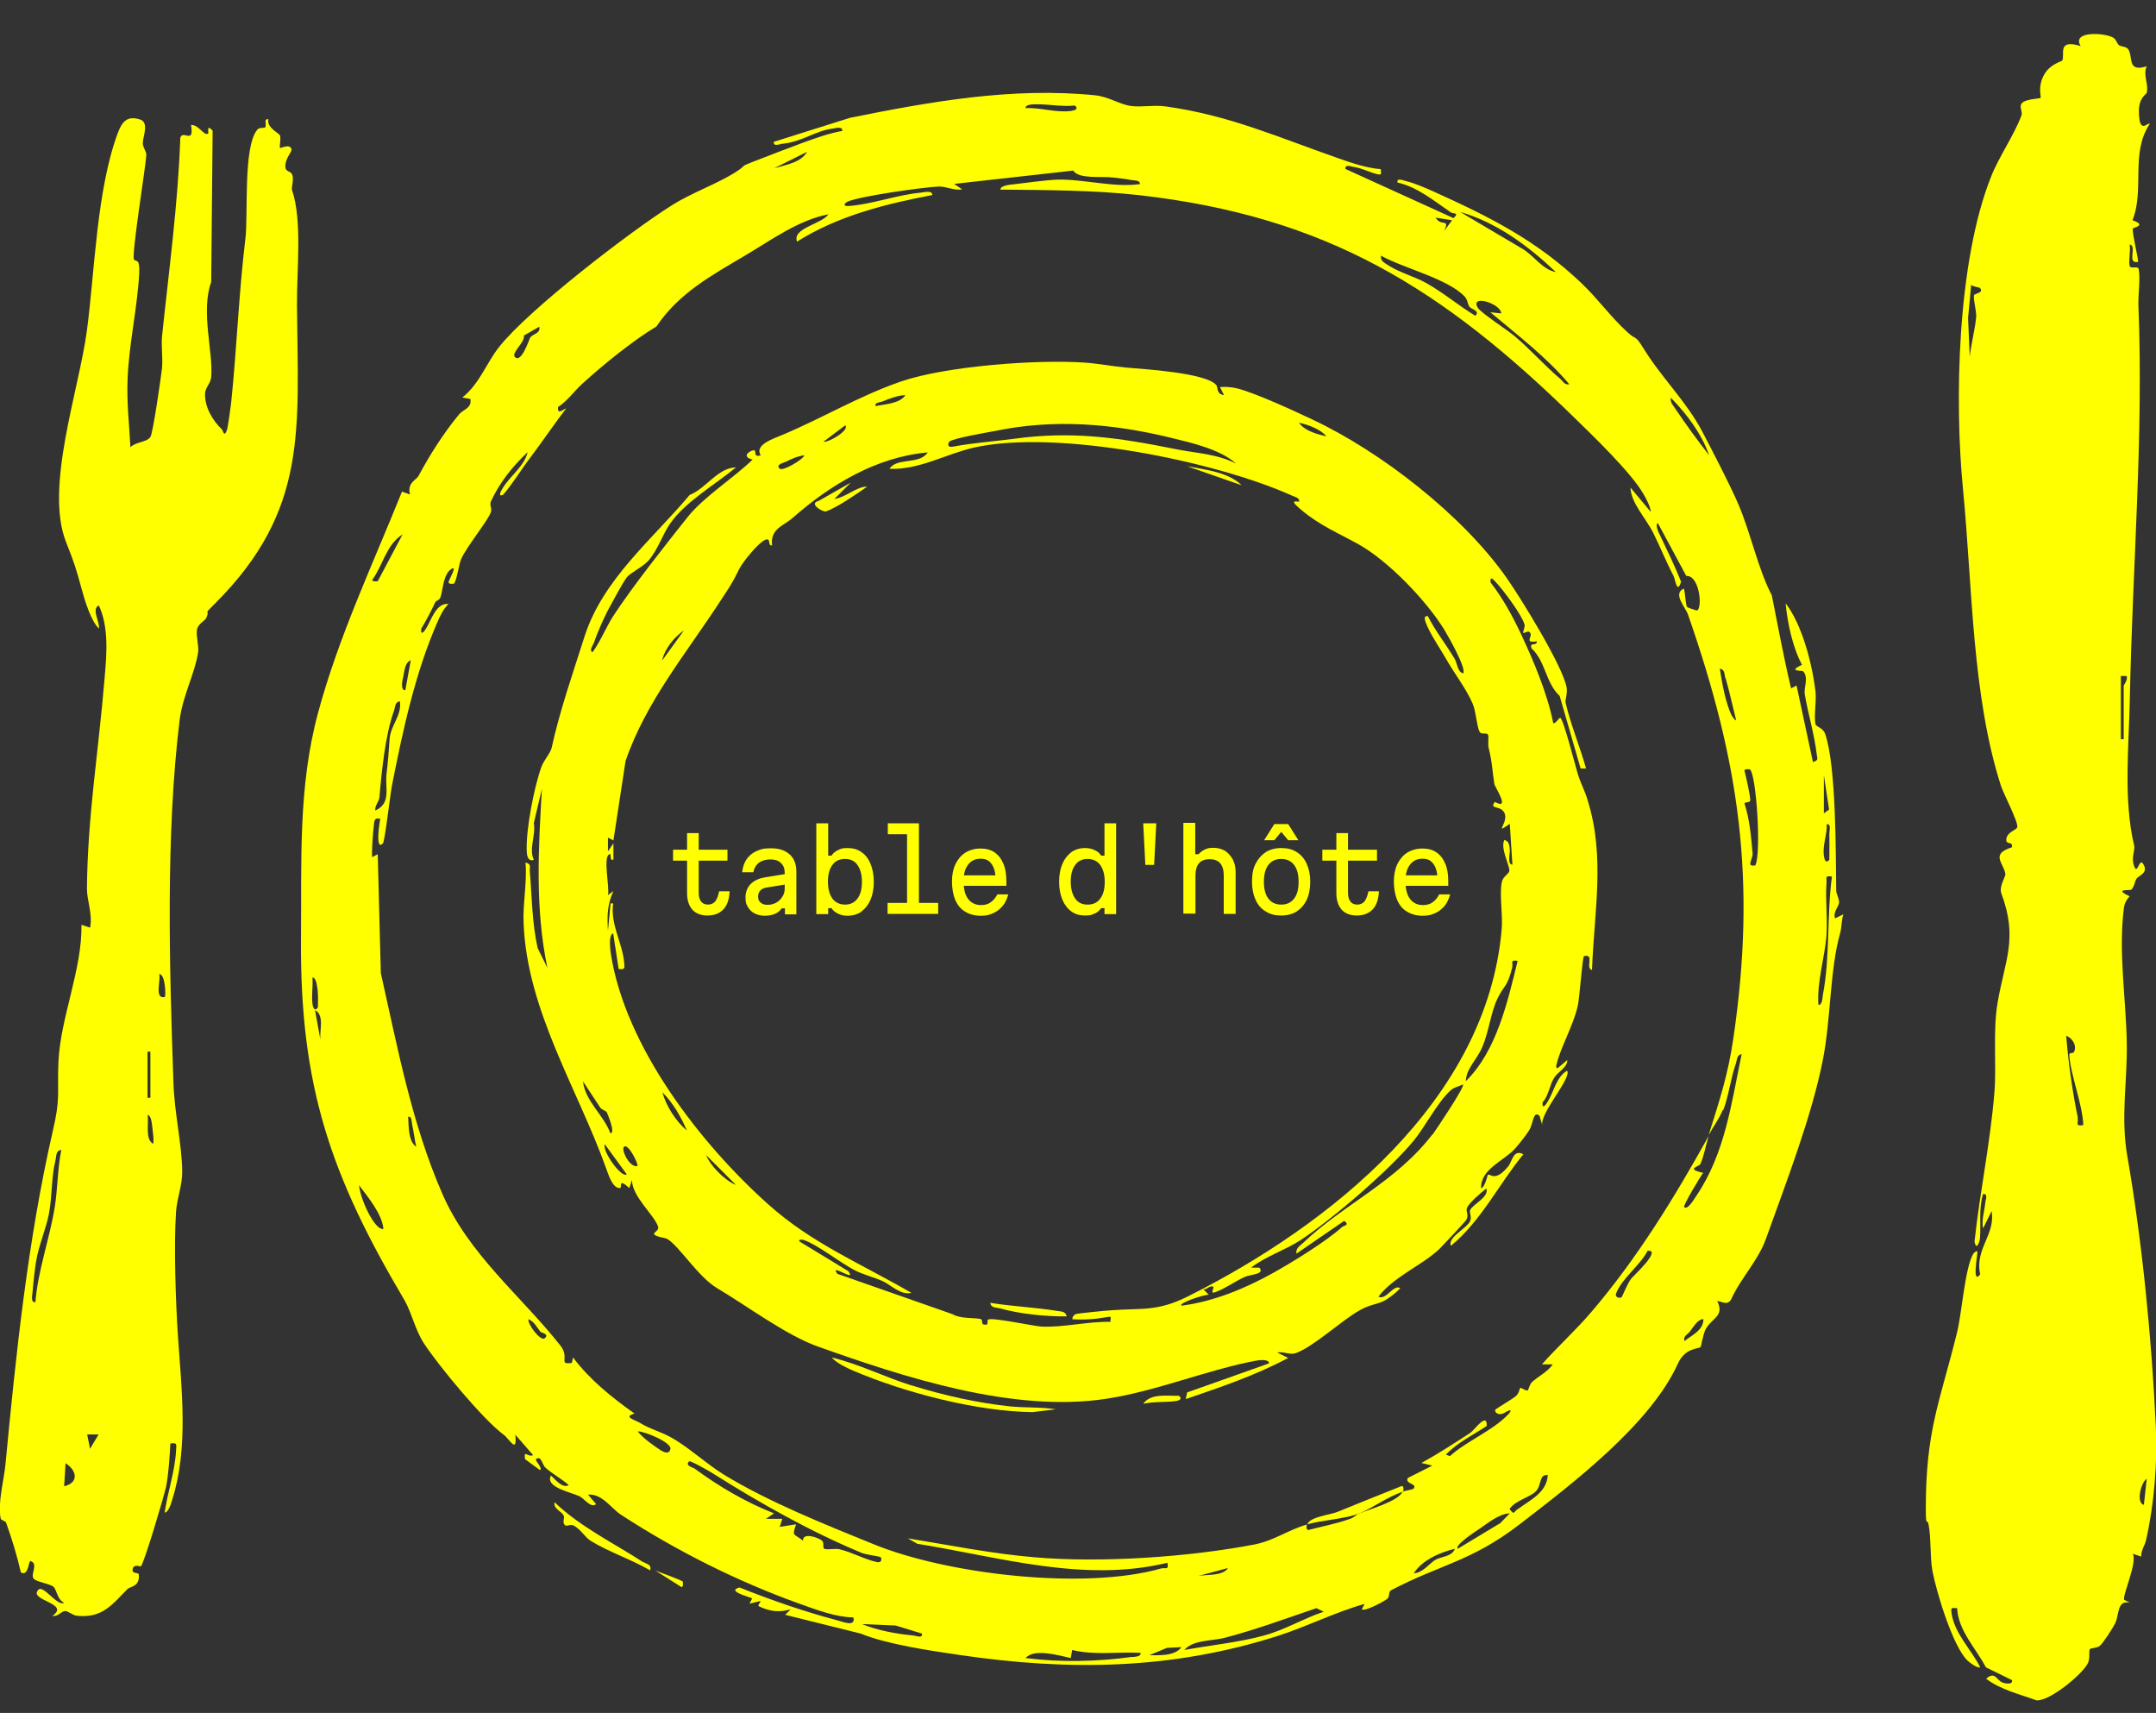
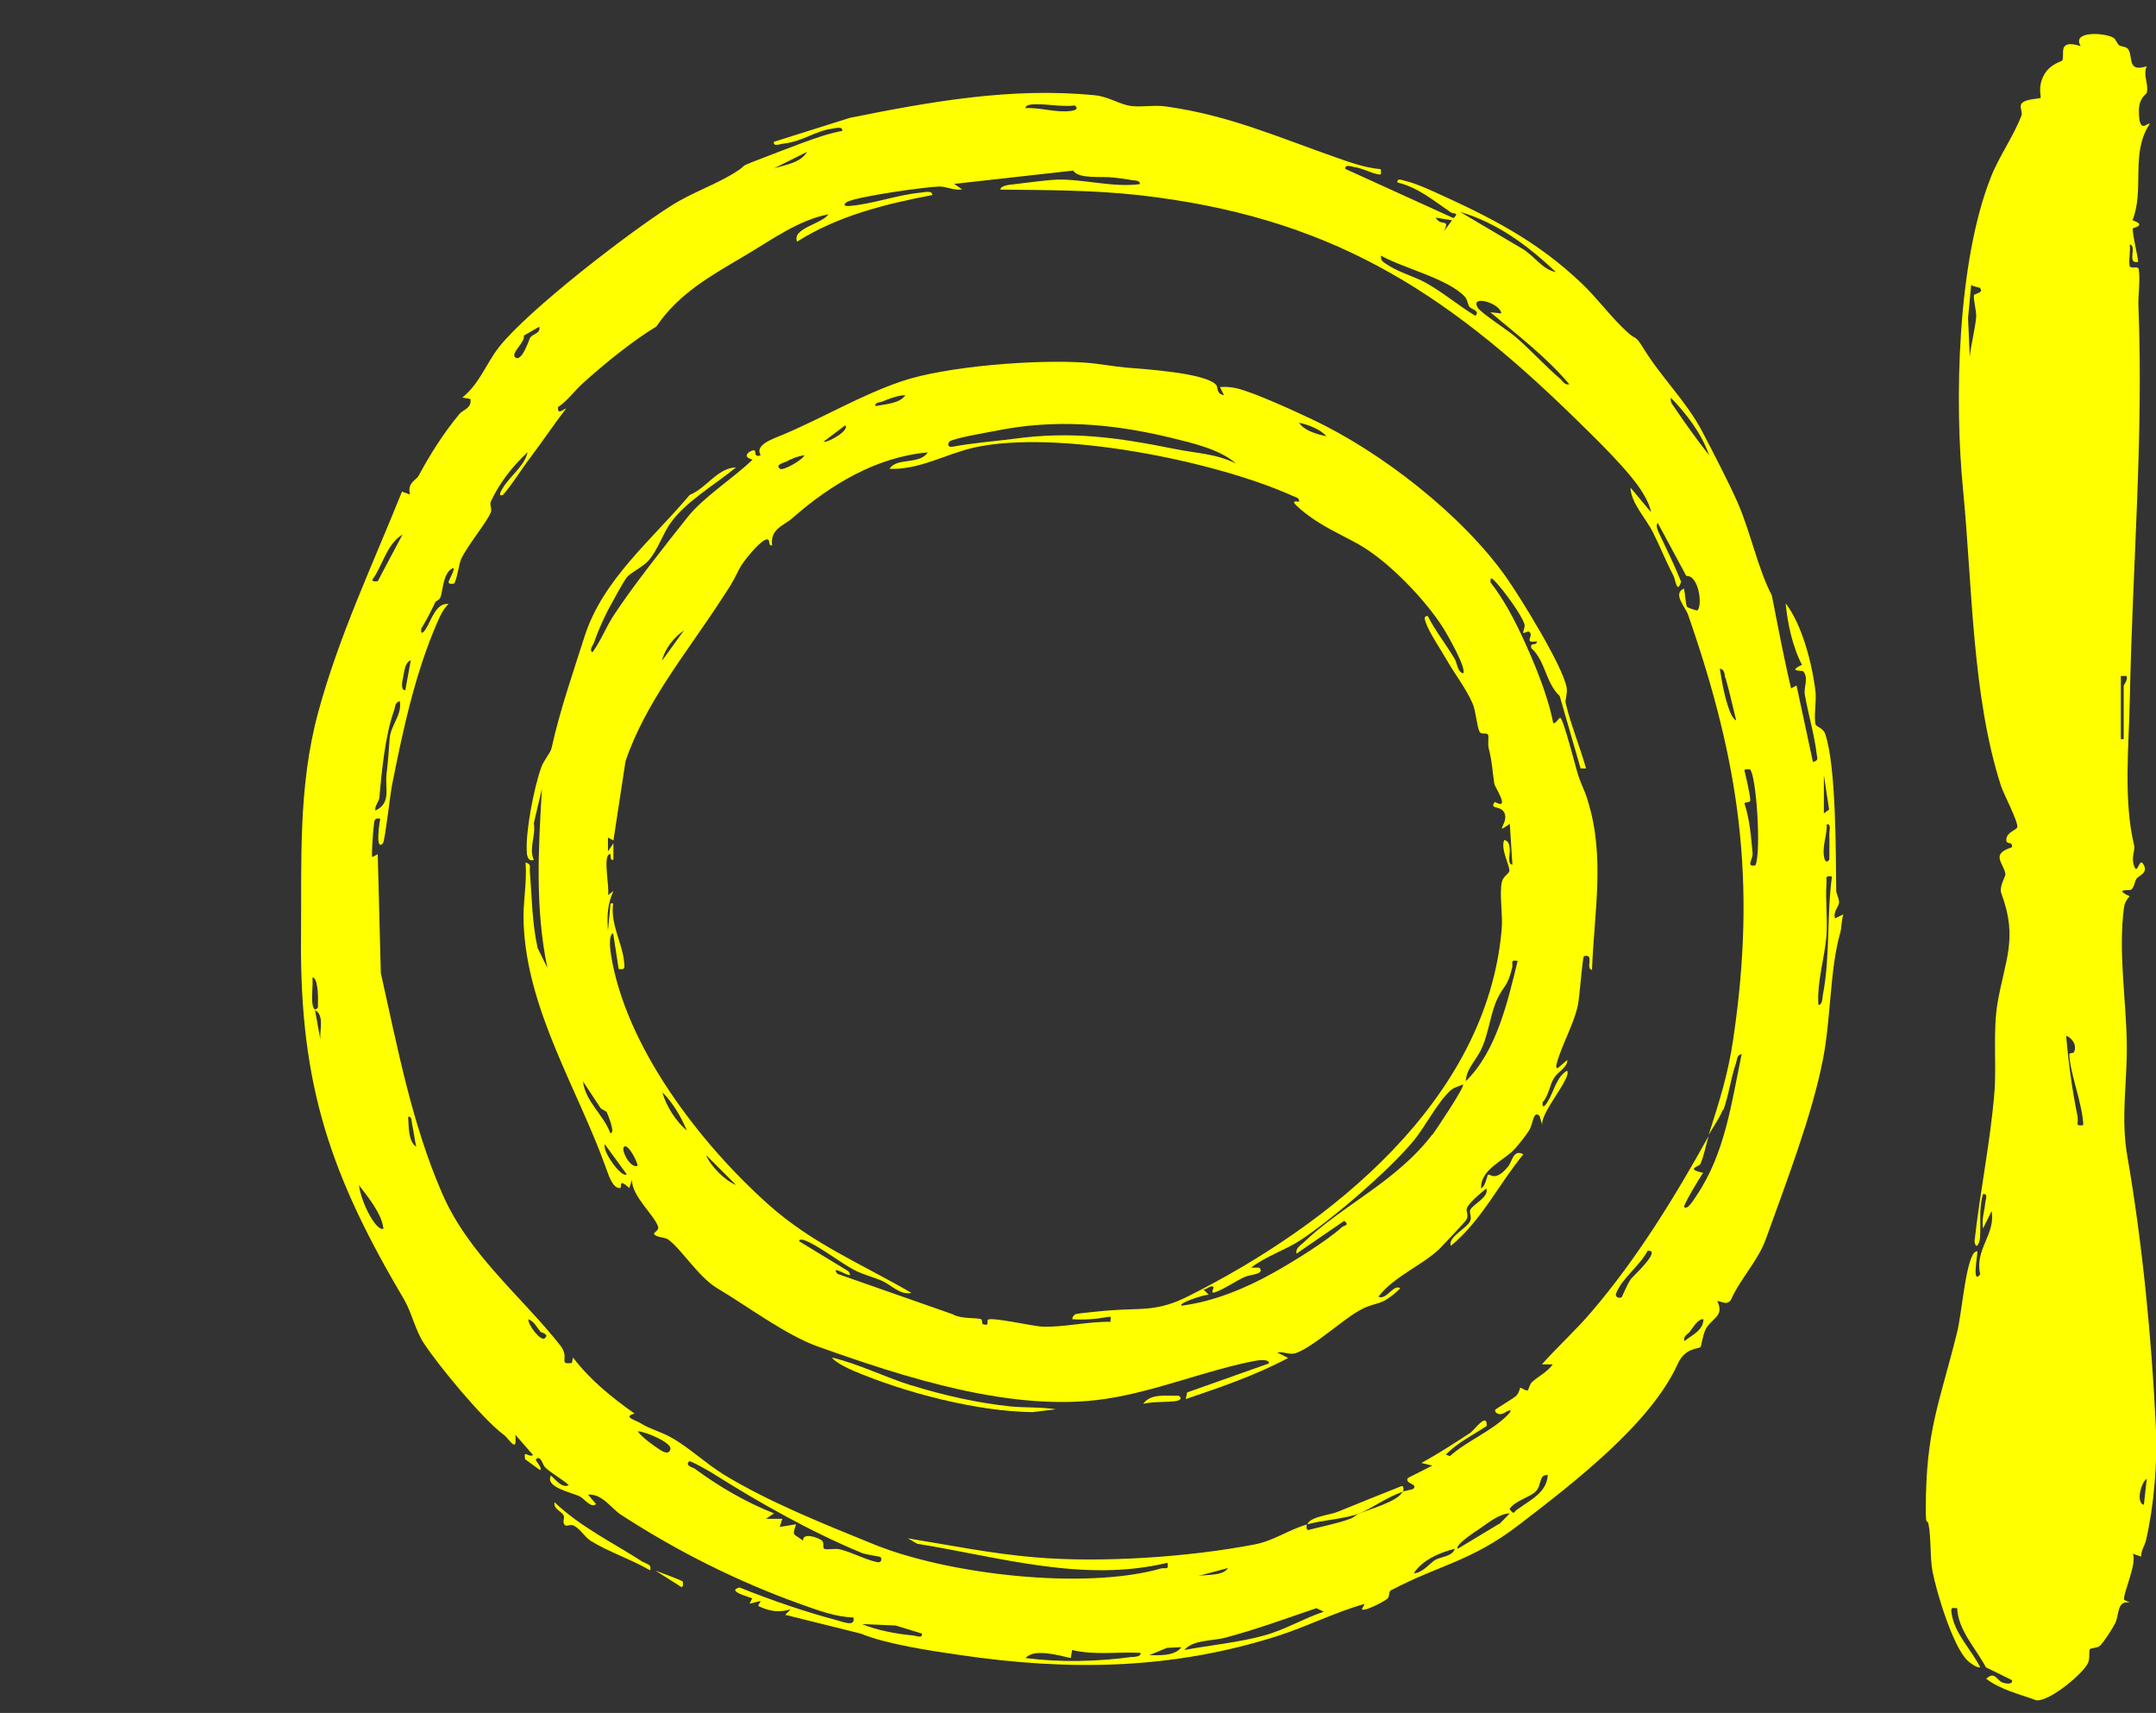
<svg xmlns="http://www.w3.org/2000/svg" id="Ebene_1" version="1.1" viewBox="0 0 907.5 720.9">
  <rect x="0" y="0" width="907.5" height="720.9" fill="#333333" stroke="none" />
  <defs>
    <style>
      .st0 {
        fill: none;
      }

      .st1 {
        fill: #ff0;
      }

      .st2 {
        clip-path: url(#clippath);
      }
    </style>
    <clipPath id="clippath">
      <rect class="st0" x="0" y="0" width="907.5" height="720.9" />
    </clipPath>
  </defs>
  <g class="st2">
-     <path class="st1" d="M590.5,372.8h19.1c0-.3,0-.7,0-1,0-.4,0-.7,0-1,0-2.9-.4-5.4-1.3-7.4-.9-2.1-2.1-3.6-3.7-4.7s-3.6-1.6-5.9-1.6-4.5.6-6.3,1.7c-1.8,1.1-3.2,2.8-4.2,4.8-1,2.1-1.5,4.6-1.5,7.4s.5,5.6,1.4,7.8c1,2.2,2.3,3.8,4.2,4.9,1.8,1.1,4,1.7,6.5,1.7s3.7-.4,5.3-1.1c1.6-.7,2.9-1.8,4-3.1,1.1-1.4,1.8-3,2.3-4.8h-4.6c-.8,1.5-1.7,2.6-2.9,3.4-1.1.8-2.5,1.1-4,1.1-2.3,0-4.1-.9-5.4-2.6-1.3-1.7-1.9-4.2-1.9-7.4s.6-5.3,1.9-7c1.3-1.7,3-2.5,5.3-2.5s3.6.8,4.7,2.4c1.1,1.6,1.6,3.9,1.6,6.9l1.7-2.3h-16.2v4.4ZM562.5,350.6v7h-5.9v4.6h5.9v13.7c0,3,.8,5.3,2.2,6.9s3.6,2.5,6.4,2.5,5.1-.9,6.7-2.6c1.6-1.7,2.5-4.3,2.6-7.6h-4.4c-.4,1.9-.9,3.2-1.6,4.2-.7.9-1.8,1.4-3.1,1.4s-2.2-.4-2.9-1.3c-.7-.9-1-2.1-1-3.7v-13.5h12.2v-4.6h-12.2v-7h-5ZM536.4,353.6l4.3-5.2h-2.8l4.3,5.2h4.3l-4.3-6.8h-5.8l-4.3,6.8h4.3ZM533.9,378.2c-1.3-1.7-1.9-4-1.9-7.1s.6-5.4,1.9-7.1c1.3-1.7,3.1-2.5,5.4-2.5s4.1.8,5.4,2.5c1.3,1.7,1.9,4,1.9,7.1s-.6,5.4-1.9,7.1c-1.3,1.7-3.1,2.5-5.4,2.5s-4.1-.8-5.4-2.5M545.8,383.6c1.8-1.2,3.2-2.8,4.2-4.9s1.5-4.6,1.5-7.6-.5-5.4-1.5-7.6-2.4-3.8-4.2-4.9c-1.8-1.2-4-1.7-6.5-1.7s-4.7.6-6.5,1.7c-1.8,1.2-3.2,2.8-4.3,4.9s-1.5,4.6-1.5,7.6.5,5.4,1.5,7.6,2.4,3.8,4.3,4.9c1.8,1.2,4,1.7,6.5,1.7s4.7-.6,6.5-1.7M503.2,384.6v-16.2c0-2.2.5-4,1.5-5.1,1-1.2,2.5-1.7,4.5-1.7s3.4.6,4.4,1.7c1,1.2,1.5,2.9,1.5,5.1v16.2h5v-17.5c0-2.1-.4-3.9-1.2-5.4-.8-1.5-1.9-2.7-3.2-3.6-1.4-.8-3-1.3-4.9-1.3s-2.5.2-3.6.7c-1.1.5-2,1.2-2.7,2h-1.4v-13.2h-5v38.2h5ZM482.1,364h3.7l.9-17.5h-5.5l.9,17.5ZM452.6,378.2c-1.2-1.7-1.9-4-1.9-7.1s.6-5.4,1.9-7.1c1.2-1.7,3-2.5,5.2-2.5s4,.8,5.3,2.5c1.2,1.7,1.9,4,1.9,7.1s-.6,5.4-1.9,7.1c-1.2,1.7-3,2.5-5.3,2.5s-4-.8-5.2-2.5M460.8,384.5c1.2-.6,2.1-1.4,2.7-2.3h1.4v2.5h4.9v-38.2h-4.9v13.6h-1.4c-.6-1-1.5-1.8-2.7-2.3-1.2-.6-2.5-.9-4-.9-2.3,0-4.2.6-5.8,1.7-1.6,1.2-2.9,2.8-3.8,4.9-.9,2.1-1.4,4.6-1.4,7.6s.5,5.4,1.4,7.6c.9,2.1,2.2,3.8,3.8,4.9,1.6,1.2,3.6,1.7,5.8,1.7s2.8-.3,4-.9M404.5,372.8h19.1c0-.3,0-.7,0-1,0-.4,0-.7,0-1,0-2.9-.4-5.4-1.3-7.4-.9-2.1-2.1-3.6-3.7-4.7s-3.6-1.6-5.9-1.6-4.5.6-6.3,1.7c-1.8,1.1-3.2,2.8-4.2,4.8-1,2.1-1.5,4.6-1.5,7.4s.5,5.6,1.4,7.8c1,2.2,2.3,3.8,4.2,4.9,1.8,1.1,4,1.7,6.5,1.7s3.7-.4,5.3-1.1c1.6-.7,2.9-1.8,4-3.1s1.8-3,2.3-4.8h-4.6c-.8,1.5-1.7,2.6-2.9,3.4-1.1.8-2.5,1.1-4,1.1-2.3,0-4.1-.9-5.4-2.6s-1.9-4.2-1.9-7.4.6-5.3,1.9-7c1.3-1.7,3-2.5,5.3-2.5s3.6.8,4.7,2.4c1.1,1.6,1.6,3.9,1.6,6.9l1.7-2.3h-16.2v4.4ZM373.6,351.1h8.2v28.9h-8.2v4.6h21.3v-4.6h-8.1v-33.5h-13.1v4.6ZM350.4,378.2c-1.2-1.7-1.9-4-1.9-7.1s.6-5.4,1.9-7.1c1.2-1.7,3-2.5,5.3-2.5s4,.8,5.2,2.5,1.9,4,1.9,7.1-.6,5.4-1.9,7.1-3,2.5-5.2,2.5-4-.8-5.3-2.5M362.6,383.6c1.6-1.2,2.9-2.8,3.8-4.9s1.4-4.6,1.4-7.6-.5-5.4-1.4-7.6-2.2-3.8-3.8-4.9c-1.7-1.2-3.6-1.7-5.9-1.7s-2.8.3-4,.9c-1.2.6-2.1,1.3-2.7,2.3h-1.4v-13.6h-5v38.2h5v-2.5h1.4c.6,1,1.5,1.7,2.7,2.3,1.2.6,2.5.9,4,.9,2.2,0,4.2-.6,5.9-1.7M322.2,369.2c-2.7.4-4.7,1.4-6.2,2.8-1.4,1.5-2.2,3.3-2.2,5.6s.3,2.9,1,4.1c.7,1.2,1.6,2.1,2.8,2.7,1.2.6,2.6,1,4.3,1s3.1-.3,4.3-.8,2.1-1.3,2.8-2.3h1.4v2.5h4.8v-17.9c0-3.2-.9-5.6-2.8-7.3s-4.4-2.6-7.8-2.6-4.4.4-6.2,1.2c-1.8.8-3.2,2-4.2,3.5-1,1.5-1.6,3.3-1.8,5.4h4.7c.2-1.2.7-2.2,1.3-3,.6-.8,1.5-1.4,2.5-1.8,1-.4,2.2-.6,3.5-.6,1.8,0,3.3.5,4.3,1.5,1.1,1,1.6,2.4,1.6,4.1v6.6c0,1.3-.3,2.5-1,3.5-.7,1.1-1.5,1.9-2.6,2.5-1.1.6-2.3.9-3.6.9s-2.2-.3-2.9-.9c-.8-.6-1.1-1.5-1.1-2.5s.3-2,.9-2.6c.6-.7,1.6-1.1,2.8-1.3l8.1-1.3v-4.4l-8.7,1.4ZM289.2,350.6v7h-5.9v4.6h5.9v13.7c0,3,.8,5.3,2.2,6.9s3.6,2.5,6.4,2.5,5.1-.9,6.7-2.6c1.6-1.7,2.5-4.3,2.6-7.6h-4.4c-.4,1.9-.9,3.2-1.6,4.2-.7.9-1.8,1.4-3.1,1.4s-2.2-.4-2.9-1.3c-.7-.9-1-2.1-1-3.7v-13.5h12.1v-4.6h-12.1v-7h-4.9Z" />
-     <path class="st1" d="M69.4,419.6c-4.6,1-1.6-7-2.4-9.7,2.7.1,2.8,9.1,2.4,9.7M64.5,481.4c-3.6-2-1.7-8.7-2.4-12.1,1.7-.1,1.9,4.5,2.1,5.8.2,2.1.6,4.2.3,6.3M62.1,442.6h1.2v19.4h-1.2v-19.4ZM37.9,609.7l-1.2-6h4.8s-3.6,6-3.6,6ZM27,625.5l.6-9.7c4.6,2.9,5.9,8.1-.6,9.7M23,508.3c-2.2,13.4-7,26.2-8.1,39.7-2.1.3-1.3-2.9-1.2-4.2.3-3.8.9-9.4,1.5-13,1.1-6.7,4.2-13.7,5.4-20,1.4-7.4,1-15.7,2.8-22.7.4-1.7,0-3.8,2.4-4.2-1.6,8.1-1.5,16.3-2.8,24.5M125,128.4c-.1-14.9,2.3-35.7-2.1-48.5-.3-.9.9-4.5.1-6.4-.7-1.7-2.8-1-2.9-3.3-.1-3.6,2.8-6.2,2.6-7.3-.5-2.7-4.7-.4-4.8-.6-.4-.5.4-3.7,0-5.2-.2-1-5.8-3.3-4.9-6.9-2.3-.4-.5,2.4-1.4,3.4-.5.5-2.3-.3-3.4,1.1-5.9,7.4-3.7,35.6-4.9,45.7-2.8,23.1-3.6,45.9-6,69.1-.2,1.7-1.4,10.6-1.8,11.5-1.2,3.4-1.6.1-2.1-.3-3.8-3.6-7.2-9.2-7.1-14.9,0-2.7,2.4-4.3,2.6-7.2.9-10.5-4.5-27.5,0-39.9l.6-63.7c-2.8-3.1-1.5.9-1.9,1.2-1.7,1.2-3.9-3.8-7.2-3.6,1.5,8.5-3.5,1.8-4.5,5.4-1,28-4.8,55.8-7.7,83.6-.4,4.3.4,8.9,0,13.3-.4,3.6-3.8,27.4-4.9,29-1.6,2.3-6.1,2-8.4,4.3-.5-9.5-1.6-18.9-1.2-28.5.5-14.5,4.2-30.6,4.9-44.8.3-6.6-1.5-4.5-2.2-5.7-1.1-2,4.8-38.3,5.2-43.9.1-1.5-1.5-3.3-1.5-5,0-2.8,2.8-8.7-1.1-10-5.7-1.9-7.8,1.3-9.5,5.9-8.8,23.8-9.6,57.8-12.9,82.8-3.3,25.1-17.9,66.1-8.8,89.1,3.5,8.9,4.1,10.7,6.6,19.9,1.3,4.8,3.9,13.3,7.2,16.5.6-2.5-3.3-8.3,0-9.7,4.3,9.2,3.3,20.7,2.4,30.9-2.4,29.5-7.2,58.2-7.4,88.4,0,4.9,2.5,10.9,1.3,16.3l-3.6-1.2c.3,18.7-8.8,39-9.7,57.5-.6,13.8,1,14.9-2.4,29.4-10.6,46.3-15.5,94.2-19.9,140.2-.5,5.7-3.4,16.5-2,22.8.2.8,1.9.8,2.3,1.8,2.4,6.7,4.6,13.9,6.2,20.9,3.5,1.7,3-5.3,4.2-4.8,3.2,1.3-.2,5.4,1.1,7.3,1.1,1.5,6.7,2.1,8.4,3.5,1.4,1.2,1.6,5.5,4.5,6.7-2.8,1.8-8.8-7.8-10.9-5.4-4.2,4.5,13.7,5.6,6,10.9,2.2.6,3.7-2,5.4-2,1.2,0,3,1.8,4.9,2,10.7,1.1,14.8-4.7,21.3-11.3,1-1,5.3-.9,4.7-6.1,0-1-3.3,0-2.5-2.5.7-2,3.1-.7,3.4-.9,1.3-1.1,9.8-29.7,10.6-33.5,1.1-5.6,1.5-12.5,1.8-18.2,3.1-.5,2.5.5,2.4,3-.4,8.5-3.6,17.7-4.8,26.1,1.8-.2,2.8-4.3,3.3-5.8,6.8-21.7,3.8-46.3,2.3-68.5-.9-13.6-1.8-37.8-.8-52.3.4-5.8,2.6-10.9,2.6-16.9-.1-11.4-3.3-24.7-3.7-37.5-1.7-48.7-3.3-104.2,2.6-152.5,1.3-10.4,6.4-19.5,7.8-28.6.4-2.7-1.2-7.8-.3-10.2.9-2.2,3.2-3,3.8-4.4,1.7-4-1.9-.4,3.7-6,39.3-39.3,34.8-73.4,34.4-125.4" />
    <path class="st1" d="M902.4,633.3c-3.5-.8-1.1-9.7,1.2-10.9l-1.2,10.9ZM892.7,284.5h2.4c.7,1.7-1.2,3.6-1.2,4.2v22.4h-1.2v-26.6ZM874.6,470.4c-2.3-11-4-23.4-4.9-34.5,2.7,1,4.7,4.3,3.2,7-.2.3-1.9.2-1.9.8.3,8,5.6,21,5.9,29.8-3.7.6-1.9-.9-2.4-3M830.9,124.3c-.4,1.7,1.1,6.5.9,9.2-.4,4.7-2.2,11.7-2.7,16.7l-.7-16.4,1.3-13.9c.7.7,3.5,1.1,3.6,1.2,2.1,2.2-2.3,2.4-2.5,3.2M895.5,487.1c-3-17.2,0-31.7-.3-48.2-.3-18.6-3.6-38.2-1.2-56.8.2-1.9,1.1-3.5,2.4-4.9-7-3.3,0-2.3.7-2.8,1.4-1.3,1.3-3.2,2.2-4.6.9-1.4,5.5-2.4,2.6-6.5-1.6-1.9-2.2,5.1-3.6,1.2-1.4-3.8.5-6.4,0-8.7-4.6-19.1-2.2-41.8-1.8-62.3,1.1-55.3,5.8-109.9,3.6-164.7-.2-4.5.9-11.3.1-15.6-.3-1.4-3.5.1-3.8-1.3-.5-2.5.5-6.3,0-9,3.4.5-1.5,8.4,3.6,7.3-.4-3.8-2.3-10.7-2.3-14,0-.4,6.3-1.3-.1-3.5,5.2-12.9-1-28.3,7.3-40.6-.9-.8-4.6,5-4.6-5.5,0-5.5,3.2-7,3.3-7.5.9-3.8-1.7-7.5,0-11.2-8.6,2.7-5.5-4.2-7.9-7.3-.9-1.1-2.9-.9-3.8-1.6-.9-.8-1.2-2.4-2.3-3.1-3.7-2.2-17.8-3-13.8,3.5-10.3-3.2-6.4,3.8-7.8,6.1-.3.4-5.1,1.5-7.5,5.8-3,5.1-1.2,9.5-1.6,9.9-.5.4-6.6.4-8,2.4-1,1.4.5,3.5,0,4.9-3.1,8.4-9.4,17.2-12.8,25.8-14.3,35.8-15.5,94.6-11.8,132,3.9,40,3.7,86.6,16,124.6,1.1,3.3,7.3,15.1,6.8,17.2-.3,1.3-4.2,1.9-4.6,5-.4,2.7,3,.7,2.3,3.5-9.2,2.9-3.4,6.6-2.7,11.2.2,1-2.8,5.3-1.7,8.2,7.1,19,1.5,28-1.6,46.1-2,11.9-.4,25.7-1.3,37.4-1.7,21.2-6.1,41.9-8.4,63,.8,4.2,2.2,0,2.3-1.3.5-6.2-.6-12.5,1.3-18.7,2.3-.2,1,2.5.9,3.9-.3,3.4-1.6,6.9-.9,10.6l3.6-7.3c1.7,10-7.2,15.9-4.8,26.6-3.7,4.9-.9-9.2-1.2-9.7-.7-.1-1.5.7-1.8,1.2-3.5,6.2-4.7,24.9-6.8,33.2-7.4,29.8-13.1,40.9-13.1,74.1,0,7.9.6,3.9,1.1,6.2,1.2,5.5.6,13.8,1.7,19.9,1.7,8.9,8.5,31.4,14.6,37.5.9.9,4.1,3.4,5.5,3-3.7-7.5-11-14.3-12.1-23.1-.3-2.4.3-1.8,2.4-1.8.4,9.4,7.9,16.9,12.1,24.9l11,5.4c.4,2.1-3,1.4-4,1-2.7-1.1-3.1-4.9-6.9-1.6,6,4.6,14.1,6.5,21.2,9.1,5.7.4,19.8-11.4,21.7-15.8.9-2,.2-5.1.8-5.8.4-.4,2.9-.4,4.1-1.3,1.5-1.2,5.6-7.7,6.5-9.5,1.8-3.5.6-9.9,6.2-8.7l-2.4-1.2c-.8-1.9,5.7-15.9,3.6-19.4l3.6,1.2c-.2-2.6,1.5-4.6,2-6.9,3.4-14.8,4.9-32.9,4.1-48.3-1.7-36.4-5.7-77.1-11.9-112.9" />
    <path class="st1" d="M270.8,657.5c-12.6-8.2-26.3-14.7-37.4-25.3-.5,3,3,3.7,3.9,5.7.5,1.1-.9,3,.7,4.1.5.4,2.2-.6,3.4,0,3.1,1.6,4.8,5,7.3,6.5,7.4,4.6,17.3,7.9,25,12.4.6-2.7-1.4-2.5-2.8-3.5" />
    <path class="st1" d="M275.9,661l10.9,6.9c1,.2.6-2.2.6-2.3-.4-.5-9.8-4-11.5-4.6" />
    <path class="st1" d="M767.3,418.5c-.2,1.3-.2,4.6-1.9,4.4-.7-9.7,2.7-19.9,3.4-29.3.5-7.1-.5-14.7,0-21.9.2-2.3-.9-3.3,2.3-2.8-2.2,16.1-.7,33.5-3.8,49.7M768.9,346.9c2-.3,1.1,2.6,1.1,4,.1,3.6,0,7.3,0,10.9-1.5,1.9-2.1-.1-2.3-1.7-.6-4.5,1.4-8.8,1.2-13.2M767.7,326.2l2.2,14.5-2.2,1.6v-16.1ZM738.9,364.2c-4.2.7-1-2.5-1.2-5.1-.7-7.4-1.2-14.1-3.4-20.9-.2-.7,2.3-.4,2.4-1.2.2-1.5-1.8-10.3-2.4-12.6-.2-1,2.2-.6,2.3-.6,2.7,2.5,4.8,34.9,2.3,40.3M725.3,467.4c2.4-6.4,3.2-13.7,5.4-19.9.5-1.5.3-3.5,2.4-3.9-4.3,20.6-7,41.9-19.1,59.7-.6.8-3.6,6.2-5.1,4.7-.6-.6,6.9-13,8-14.4-7.7-1.7-1.7-2.6-1.2-3.7,1.4-2.9,2.5-8.6,3.5-11.8-14.2,25.6-30.2,51.7-49.5,74.2-6.4,7.5-14.1,14.5-20.7,21.9h4.6c-2.3,3.2-5.9,4.9-8.7,7.4-1.1,1-1.5,3.3-1.8,3.5-.7.5-2.9-1.3-3.2-1-.2.1-.5,2.3-1.8,3.4-1.6,1.4-8.4,5.3-8.7,5.8-.5.8,1.2,2.9,4,1.2,3-1.8,3.1-.9,1.1,1.1-6.6,6.7-17.2,10.9-24.2,17.2l-1.7-.6c4.8-5.1,11.4-8.2,17.2-12.1.2-6-5.1,1.6-6.9,2.9-6.9,4.5-13.5,8.8-20.6,12.7l4.6,1.1-10.3,5.2c-1.5,2.6,4.4,2.3,2.3,4.6-.2.2-3.6.8-4.6,1.2-1.4,3.9-14.4,7.6-18.4,9.2-.8.3-2,1.7-3.9,2.3-5.7,2-11.5,3.1-17.3,4.6-1,0-.8-1.8-.6-2.3-8,2.3-13.8,6.8-22.1,8.4-27.6,5.3-64.3,7.8-92.4,5.4-18-1.5-35.8-5.1-53.5-8l4,2.3c34.8,5.6,70,16.5,105.3,8,.6,3.3-.7,1.9-2.7,2.4-32.3,9.2-90,2.5-121.2-10.3-20.4-8.3-44-17.7-62.8-29.2-7.5-4.6-15-11.7-22.3-15.7-4.5-2.5-8.7-3.4-12.7-5.9-2.2-1.4-7.8-2.7-2.6-4.1-9.6-6.8-18.7-14.1-25.9-23.6l-.5,2.3c-6,.8-.7-2.1-4.8-7.3-16.6-21-38.7-38.4-49.8-64.1-12.8-29.4-18.8-61.5-25.8-92.7l-1.3-50-2.3,1.2c-.4-.5.3-10.8.6-12.7.3-2.1-.1-4.1,2.8-3.4-.2.2-2.4,14.1,1.1,10.3.8-.9,3.1-21,3.8-24.4,4.5-22.8,9.7-47.1,19-68.4,1.2-2.8,2.5-5.7,4.8-7.9-5.2-.7-7.3,6.9-9.4,10.2-.7,1.2-2.4,3.5-2.1.2,2.2-3.6,4.1-7.3,5.9-11.1.4-.8,1.6-.8,2.1-1.9,1.1-2.4,1-8.9,4.1-11.7,3.9-3.1-.6,4.3-.6,5.1,0,1,2.1.7,2.3.6,1.1-1,2.1-8.3,3-10.3,2.6-5.7,11-15.7,12.5-19.7.6-1.5-.6-3.1,0-4.5,3.7-8,9.1-14.8,15.5-20.8-1.4,6-7.4,9.9-10.6,15.3-.5.8-2.2,3.8.3,2.6,4.3-5,7.7-10.8,11.7-16,4.9-6.5,9.6-13.5,14.8-20.3-.9.1-3.8,3.1-3.4-.6,4-2.6,6.7-6.6,10.1-9.7,9-8.2,21.2-18.1,31.3-24.2,9.5-14,22.7-21.2,37.4-29.9,11-6.5,22.4-14.9,35-17.3-2.7,4.1-15.4,5.8-13.2,11.5,17-10.8,37.3-15.9,56.9-19.6.2-2.2-3.7-1.1-5-1-9.8.9-20.4,4.9-30.1,5.6-2.5.2-2.1-1-.6-1.8,4.9-2.3,32.4-6.2,38.6-6.4,3.2,0,6.4,1.8,9.7,1.2l-3.4-2.3,50.1-5.6c2.5,3.7,11.8,2.3,16.7,2.9,2.4.3,5.7.6,7.9,1.1,1.3.2,3.7,0,3.5,1.7-11.4,1.5-23.8-2.2-34.9-1.9-4.9.2-13.2,1.4-18.5,2-1.2.1-5.4.5-5.3,2.2,19.3.2,38.9.2,58.1,2.3,79.6,9,127.9,39.4,183.5,93.7,8.1,7.9,23.8,23,29,32,1.3,2.2,2.9,5.2,3.2,7.7l-8.6-10.3c.2,6.5,6.4,12.7,9.6,19.1,2.9,5.8,5.3,11.9,8.5,18,.8,1.5,1.5,8.1,3.2,2.5-2.6-6.5-5.6-12.7-8.6-19-.6-1.3-2.5-4.6-1.2-5.7l12,22.3c5.3-.4,6.9,12.4,4.7,14.5-.2.2-4.2-1.2-4.3-1.4-.7-.7-.9-6.2-1.4-7.8-4.9,2.1.6,7.8,1.7,10.9,21.7,62.2,28.9,112,19.1,178.4-2.2,15.2-5.8,26.1-10.4,40.7,1.9-3.5,4.5-6.9,6-10.7M709,564.4c-.6-2.2,1.3-2.7,2.3-4,1.3-1.7,3.5-5.5,5.7-5.2,0,4.7-4.9,6.7-8,9.2M686.7,538c-1.7,2.1-3.8,7.6-4.1,7.9-.6.6-3.1.3-2.3-1.7,2.5-6.3,10.1-11.7,13.2-17.8,6.2-.6-6.1,10.7-6.8,11.6M638.8,635.1c-1.8,1.3-1.3,2.7-3.4,0,2.3-3.6,8.5-4.9,11-7.4,2.6-2.6,1.3-7.4,5.1-6.9-.5,7.5-7.4,10.4-12.7,14.4M631,641.3l-17.4,10.5c-1.5-1.5,7.9-7.6,9.3-8.5,3.6-2.5,8.3-6.3,12.6-6.4l-4.4,4.5ZM604.1,656.5c-2.2,1.3-5.4,5.6-9,5.6,3.5-5.5,11-8.8,17.3-10.3-1.2,3.4-6,3.3-8.3,4.7M504.2,663.3l12.7-3.4c-2.2,3.5-9,2.6-12.7,3.4M532.1,688.3c-10.5,2.9-22.8,4.1-33.6,6.1,3.8-4.4,11.7-3.7,17.3-5.2,12.9-3.4,25.6-8.1,38.3-12.4l3.1,1.5c-8.5,2.8-16.3,7.6-25.1,10M483.5,696.7l7.7-3.2,6.1-.3c-2.8,3.9-9.6,3.4-13.8,3.4M476.6,697.3c-14.7,2-29.9,2.4-44.9.5,3.5-4.2,14.1-1.1,19,0l.6-3.4c9.3,2.3,19.2.7,28.8,1.2.3,1.6-2.3,1.6-3.5,1.8M384.4,688.3c-7.2-.7-14.9-2.1-21.6-4.8l14.2.6,11.1,3.4c.2,2.2-2.4.9-3.7.8M353.8,652.1c-2.3-.6-5,.2-6.6-.2-1.3-.3,0-2.7-1.3-3.6-1.7-1.3-8.1-3.5-7.9.1-3.8-3.1-4.8-1.6-2.9-6.9l-6.9,1.1,1.1-3.4h-6.9s3.4-2.3,3.4-2.3c-11.9-4.7-23.2-11.3-33.5-18.9-.6-.4-4.2-1.2-2.2-3,.5-.4,9,4.4,10.3,5.3,19.5,12.3,40.8,24.3,62.2,33.2,1.9.8,7.7,1.5,8,1.8.6.5.7,2.6-1.5,2.1-4.8-1-10.7-4.2-15.4-5.3M278.2,610.4c-3.1-2-7.5-5.1-9.8-8,2.6-.2,14.3,4.6,13.8,7.4-.4,2.1-2.2,1.7-4,.6M229.3,563.2c-1.7,1.5-7.2-5.8-6.9-8,2.4.9,3.6,3.4,5.1,5.3.2.3,3.9.9,1.8,2.7M171.8,470c1.7-.3,1.4,2.2,1.7,3.4.7,3,1,6.2,1.7,9.2-3.5-2.3-3.1-8.9-3.4-12.6M155.4,511.1c-1.9-3.5-3.8-8.4-4.3-12.3,3.9,5.1,9.7,12.1,10.3,18.4-2.4.4-5.1-4.5-6-6.1M134.9,437.8l-2.3-12.7c4.2,2.3,1.7,8.8,2.3,12.7M131.5,422.3c-.4-3.4.3-7.4,0-10.9,1.7-.1,2,4.1,2.2,5.3.2,2.4.2,4.9.1,7.3-1.4,1.9-2.1,0-2.3-1.7M158,341.2c-.4-2.1,1.5-3.7,1.7-5.6.9-10.6,2.5-26.7,6.2-36.6.5-1.5.3-3.5,2.4-3.9,1,5.8-3.9,10.2-4.3,15.8-.4,5.6-.6,8.9-1.3,14.8-.7,6,2.1,12.3-4.7,15.4M169.4,225l-10.4,19.6c0,0-2.4.4-2.3-.6,4.5-6.1,5.8-14.6,12.6-19M169.8,284.5c.4-2.1.7-5.8,3.1-6.6l-2.3,12.6c-2.3,0-1.1-4.7-.8-6M220.4,141.3l6.6-3.8c.6,3-2.8,2.9-3.9,4.7-.3.5-3.7,11-6.4,8-1.6-1.7,4.5-6.4,3.8-8.9M339.7,63.9c-2.6,4.6-9.1,5.5-13.8,6.9l13.8-6.9ZM436.9,43.9c4.9,0,10.5,1.1,15.5.5,1.9,1.5-.1,2.1-1.7,2.3-6.4.8-12.6-1.5-19-1.2-.2-1.8,4-1.6,5.2-1.6M616.5,124.8c1.3,1.4,1.2,3.1,2,4.3.7,1,4.7,1.7,2.5,3.8-7.1-4.3-13.4-9.7-20.7-13.8-4.6-2.6-11.2-4.4-15.7-7.3-1.6-1.1-3.7-1.8-3.3-4.2,9.2,5.2,28.2,9.7,35.2,17.2M611.2,92.7l-3.4,4.6c2.7-5.7-1.2-1.7-3.5-5.7l6.9,1.1ZM654.9,114.5c-5.8-1-9.4-7.3-14.6-10.1l-25.7-15.2c15.4,4.4,28.7,14.3,40.3,25.3M660.7,161.7c-2.2.5-2.7-1.2-4-2.3-6.3-5.3-12.5-12.3-19-17.8-3-2.6-14.2-9.8-15.6-12-3.7-5.8,9.5-2.1,9.8,2.3l-4.6-.5c11.5,9.7,23.7,18.9,33.4,30.5M719.4,191.6c-4.9-6.3-9.8-13-14.3-19.7-.9-1.4-2.2-2.6-1.8-4.5,6.6,6.7,13,15.2,16.1,24.2M726.3,285.3c1.7,5.8,3,12,4.5,17.9-1.9-.8-3.2-5.2-3.8-7.1-1.4-4.4-2.4-10.1-3.1-14.7,2.2.4,1.9,2.4,2.3,4M774,379.1c0-1.3-1.1-2.9-1.1-4.3-.2-15.8,0-52.2-4.6-65.8-.9-2.8-3.8-3-4.1-4.2-.8-3.1.4-9.6,0-13.5-1.3-11.5-5.6-28.4-12.6-37.4.8,8.5,3,18.6,6.9,25.9-6.5,3,.2,2.2.6,2.8,2.3,3,0,6.6.6,9.8,1.4,8.2,4,16.6,5,25.1.2,1.7.9,2.5-1.6,3.2l-6.9-32.2-2.3,1.2c-3.1-13-5.5-26-8.1-39.1-5.9-11.3-9-26.8-14.4-39.1-3.7-8.4-10.5-21.5-14.9-29.9-6.9-13-16.9-22.3-24.8-35.1-3.7-6-2.8-3-6.9-6.9-6.8-6.2-12.2-13.8-18.9-20.2-18.9-18.1-38.8-28.1-62.5-38.8-3.4-1.5-8.1-3.6-11.7-4.4-1.2-.3-3.8-1.5-3.5.6,8.6,2,15.3,7.7,22.5,12.6.9.6,3.8,0,1.1,2.4l-45.5-20.7c-.3-2.1,2.5-1,3.7-.8,3.4.5,6.6,2.3,9.7,3,2.2.5,1.5-.3,1.5-2.1-6-.5-12.3-2.6-17.9-4.6-25-8.7-45.9-18.1-72.6-21.8-4.8-.7-10,.4-14.7-.2-4.9-.7-9.3-3.9-15.1-4.5-35-3.5-69.4,2.7-103.2,9.5l-32,10.1c-.2,2.2,2.4.9,3.7.8,8.5-.9,13.5-5.4,21.2-6.4,1.2-.2,4.2-1,3.9,1-5.6,1-11.1,3-16.4,4.9-7.6,2.8-14.7,5.6-21.7,8.3-5.1,2-2,1.1-6.4,3.9-8,5.2-18.5,8.7-27.2,14.2-17.4,10.9-60.3,43.9-72.7,59.6-5.4,6.8-8.2,15.5-15.5,21.3l3.4.6c.7,3.9-3.1,4.5-4.6,6.3-6.8,8.2-12.4,17.1-17.3,26.2-.8,1.5-4.9,2.9-3.5,7.7l-3.4-1.2c-12.4,30.9-26.6,60.8-35.3,93-8.5,31.4-6.9,62.6-7.2,95.2-.5,62.1,12.6,99.8,43.5,152,2.9,4.9,4.6,12.7,8.2,18.2,6.2,9.5,25,32.2,33.6,38.5,2.4,1.8,5.8,8.4,4.9,0l7.5,8.6c-2.3,1.1-4-2.7-3.4,1.7l6.3,4.6c1.3-.9-2.3-4.1-1.7-4.6,2.2-1.8,2.7,2.4,3.9,3.5,3,2.7,6.8,4.7,9.9,7.4-2.7,1.6-5.7-2.5-7.5-4-2.6,4.9,8.4,7,12,8.7,2.1,1,4.8,5.2,7,3.3l-3.4-4c6.1-.4,9.7,5.8,13.9,8.5,23.4,15.2,48.8,28,75.3,37.5,7,2.5,15.1,5.6,22.5,5.7,1,4.1-4.3,1.9-6.5,1.3-14-3.7-27.9-8.5-41.4-13.9-6.1,1.5,5,4.2,5.3,4.6l-1.1,2.2,4.6-1.1c0,.9-1.6,1.8-.5,2.3,4.6,2.1,8.3,2.6,13.2,1.2l-2.3,2.3,31.8,7.9c10.6,4.4,29.1,7.2,41.6,9,46.1,6.8,89.3,6.2,133.9-8,12.4-4,24.2-10,36.6-13.5l-1.2,2.3c1.3,1,9.4-3.3,10.8-4.5,1.1-1,.3-2.9,1.5-3.5,20.1-10.7,33.6-12,53.9-27.6,22.8-17.5,55.3-42.4,66.8-67.7,3.1-6.9,8.6-6.2,9.6-7.1.3-.3.9-5.1,2.2-7.6,2.6-4.7,8-5.3,4.8-11.8,2.3.4,4.2,1.9,5.8-.5,4-9,11.3-16.2,14.7-25.6,8.4-23.5,19.4-51.7,24.1-76,3.3-17.3,2.8-37.4,7.2-52.9.6-2.2.5-5.3,1.3-7.7l-3.5,1.7c-1-2.8,1.8-5,1.7-7" />
    <path class="st1" d="M590,625.4c-9,3.6-18.1,7.2-27.1,10.9-3.2,1.3-11.5,2-12.6,5.2,5.9-1.7,16.2-2.3,21.9-4.6,5.3-2.1,11.1-6.6,18.4-9.2.2-.5.4-2.4-.6-2.3" />
    <path class="st1" d="M383.7,583.1c-11.4-3.6-22-9-33.6-11.8,1.9,2.3,6.2,4.3,8.9,5.5,21.8,9.3,52,17.2,75.6,17.5l9.8-1.2c-6.2-1-12.7-.6-19-1.2-13.7-1.4-28.4-4.7-41.8-8.9" />
    <path class="st1" d="M496.2,587.4c-4.8.2-11.8-1.2-15,3.4,4.3-1,8.9-.6,13.3-1.1,1.7-.2,3.5-.9,1.7-2.3" />
    <path class="st1" d="M617,455.1c.1-5.4,4.6-9,6.9-14.4,2.7-6.2,3.6-14.5,6.3-20.2,2.8-6,4.3-4.9,6.3-13.3.5-1.9-1.1-3.4,2.3-2.8-4.2,17.2-8.9,38-21.8,50.6M603,477.3c-15.3,20.1-37.6,29.6-54.4,45.7-1.4,1.3-3.3,2.3-2.9,4.6l20.1-13.8c2.5,1.9-.1,1.9-.9,2.6-6.6,6-20.9,14.8-29,19.3-11.8,6.6-25.2,12.1-38.6,13.8-1.5-1.1,9.9-4.8,11.5-4.6l-2.3-2.3c1.2.2,2.1-.9,2.9-1.1,3.4-.9-1.1,3.5,2.2,2.3,4.1-1.5,8.2-4.5,12.1-6.3,2.8-1.3,8.8-1.1,6.4-4h-3.5c6.2-4.8,14.4-7.4,20.7-11.5,13.4-8.8,37.6-29.6,47.8-42,4.5-5.4,10.2-16.5,15.6-21.2,1.5-1.3,3.4-1.6,5.1-2.4.9.9-11.3,19-12.8,21.1M451.3,555.2c5,.3,9.7,0,14.7-.9,2.2-.4,1.4,0,1.4,2-9.7-.2-19.4,2.4-29,2-3.5-.2-21.2-4.1-22.5-2.9-.8.7.8,2.6-1.9,2-1.1-.3-.1-2-1.3-2.3-2.5-.6-8.4,0-11.7-2l-48.5-17c-3.8-4.9,8.3,3.9,4.6-1.1l-20.7-12.6c-.2-.9,1.1-.7,1.7-.6,5.6,1.7,15.8,9.8,21.7,12.8,3.5,1.8,7.9,2.9,11.6,4.5,3.7,1.7,7.7,6.1,12.2,5-21.3-12.4-41.8-20.7-60.4-37.4-28.6-25.6-60.1-66.4-66.1-105.4-.2-1.6-1.1-7.9,1-8.5l2.3,15c2.9.4,2.5-.5,2.3-2.9-.7-8-5.9-16-4.6-24.7h-1.1s-1.1,11.5-1.1,11.5c-.4-6.2-.3-11,2.3-16.7l-2.3,1.7c.8-3.1-2.2-16.1.6-17.2,1.2-.5-.3,2.9,1.7,2.3v-6.9l-2.3,3.4v-5.8s2.3,1.2,2.3,1.2l5.1-33.4c8.5-24.9,25.7-45.5,39.8-67.2,4.1-6.3,4.8-7,8.1-13.7,1.5-3,8-11,10.9-12.2,2.7-1.1.8,2.8,2.9,2.3-.9-7.1,5.1-8.3,8.6-11.5,15.9-14,35.3-25.7,56.9-27.6-3.4,5.3-13,2-16.1,6.9,12.5.5,23.7-6.2,35.4-8.9,35-7.9,101.8,5.6,134.3,20.3,1.1.5,2.7.7,2.8,2.3-.4.5-5.1-1.4.6,3.4,8,6.8,16,10,24.4,14.7,12.5,7,28.4,23.6,35.9,35.7,1.6,2.6,9.6,16.6,8.1,18.6-2.5-.7-2.4-4-3.6-6.1-3.6-6.1-8.1-11.7-11.3-18-1.8-.3-1.3,1.5-.9,2.6,1.7,4.8,6.3,11.3,9,16.1,3.2,5.6,8.1,11.9,10.8,18.2,1.4,3.3,1.7,9.6,2.9,11.8.8,1.4,3.2,0,3.6,1.4.3,1.2-.2,3.5.2,5.4,1.6,6.3,1.5,9.6,2.4,15.1.2,1.4,7,11.3.2,7.6-2.4,3.2,2,1.4,3.8,4.2,2.7,4.1-4.9,10.2,2.5,5l1.1,17.2c-2.3-.2-.9-4.6-1.1-6.4-.2-1.7-.2-3.5-2.3-4-1.8,3.6,2.5,11.2,2.1,13.1-.3,1.3-2.7,2.2-3.2,4.8-1,5.2.5,13.6,0,19.5-6.1,72.2-72.4,124.8-132.1,154.7-12.8,6.4-19.3,4.9-31.8,5.8-1.9.1-14.9,1.3-15.6,1.7-.6.4-1.5,1.5-1.1,1.7M297.2,486.1l12.6,12.6c-4.7-1.9-10.7-7.9-12.6-12.6M278.8,459.7c4.4,4.3,8,10.5,10.3,16.1-4.6-3.9-8.7-10.3-10.3-16.1M262.6,482.7c1.7-2,6.3,7.4,5.7,8-3.2.9-6.9-6.7-5.7-8M254.6,481.6l9.2,12.6c-2,1.9-10.5-9.8-9.2-12.6M252.5,465.9c.5,1.1,2.5,1.5,2.9,2.2.2.4,3.9,9,1.5,8.8-2.8-7.7-10.6-13.4-11.5-21.8l7.1,10.8ZM287.9,265.3l-9.2,12.7c1.1-5,5.1-9.9,9.2-12.7M330.5,194.5c2.3-1.3,5.5-2.6,8.1-2.9-.8,2-9.1,6.7-10.3,5.7-2.1-1.7,1.5-2.5,2.2-2.9M355.8,179c1.9,2.1-7.2,7.4-9.2,6.9l9.2-6.9ZM371.6,168.9c2.9-1.2,6.3-2.5,9.5-2.6-2.4,3.6-8.7,3.8-12.6,4.6-.3-1.7,1.9-1.5,3.2-2M399.5,185.9c1.4-1.4,16-3.9,19.2-4.5,24.5-5.1,49-3.3,74,2.8,9,2.2,20.7,4.8,27.6,10.9-8.4-4.2-16.7-4.3-25.5-6.1-24.4-4.9-43.7-7.7-68.3-4.3-8.5,1.1-17,1.7-25.5,3.3-2.3.4-2.1-1.4-1.4-2M558.3,183.6c-3.8-.8-9.3-2.3-11.5-5.7,3.7.8,9,2.7,11.5,5.7M664.4,326.6c-1.1-3.3-6.4-24.5-7.7-24.5-.6,0-1.7,2.4-2.9,2.3-2.4-12.3-8.2-26.1-13.6-37.6-3.6-7.6-7.6-15-12.8-21.7-.3-3.2,1.4-.9,2.3,0,3.2,3.4,10.8,13.6,12,17.7.3,1.2-.8,3.1-.5,3.6,0,.2,1.9-.8,2.3-.6,2.7,1.6-2.8,5.1,3.4,4.1,0,2.3-3.1,0-2.3,2.9,6,5.5,5.9,14.5,11.9,20.1l8.8,30.5h2.3c-2.5-8.9-6.6-18.9-8.6-27.6-.3-1.2.9-4,.4-6.6-1.8-9.2-19.2-37.4-25.3-46.1-18.5-26.3-52.8-53-81.8-66.6-7.6-3.6-24.3-11.3-31.8-13.1-2.3-.5-4.6-.7-7-.5l1.7,3.4c-3.3-.5-2.5-3.3-3.2-4.2-4.4-5.3-31.4-6.8-38-7.4-5.5-.5-12.5-1.8-17.5-2.1-20.4-1.4-58.3,1.5-77.1,7.9-17.5,6-33.3,15.5-50,22.5-3.8,1.6-12,4.2-9.2,8.6-3,1.1-2-1.7-2.5-2-.9-.7-6.6,2.5-.9,3.8-8.1,7.9-20.7,15.7-27.6,24.5-9.3,11.7-23.3,29.4-31.1,41.4-3,4.7-5.4,10.7-8.7,15.2-1.6-.8.2-2.9.6-4,1.4-4.2,3.9-9.8,5.9-13.7,1.5-2.8,6.4-11.9,8-13.9,1.4-1.8,6.7-4.3,9.1-7,4-4.7,5.7-10.6,8.9-15.3,6.3-9.3,19.2-16.7,27.9-23.9-7.8.2-12.6,8.9-19.5,11.6-15.8,18.8-36.5,35.5-44.2,59.4-4.7,14.8-10.5,31.4-13.9,47-.5,2.3-3.4,5.3-4.4,8.3-3,8.4-6.4,26-6.1,34.7,0,1.7.2,5.1,3,4.2-2.2-4.8.9-10.2,0-15.5l3.4-14.4c-1.5,25.3-2.9,50.4,2.3,75.3l-4.1-8.3c-2.4-10.8-2.4-21.6-3.3-32.5-.1-1.5.8-2.9-1.8-3.5.7,8.5-1.2,17.2-.8,25.6,1.4,36.7,22.9,69.9,34.8,103.3.9,2.4,2.6,8.2,5.7,8.1,1.3,0-1.2-4.7,4,0l1.1-3.4c0,6.9,9.2,14.5,11,19.6.5,1.5-1.7,2.5-1.7,2.9,0,1.5,4.4,1.6,5.7,2.4,5,3.1,12.9,15.9,20.8,20.6,12.8,7.6,28.9,19.7,42.2,24.5,37,13.2,82.6,28,121.5,22.1,21.3-3.2,43.2-12.4,63.4-16.1,1-.2,5.5-.7,5.2,1.2l-34.4,12.2-.6,2.8c14.7-5,29.4-10,43.1-17.3l-4.6-2.3c2.6-.5,5.3,1.1,7.7.3,7.5-2.6,19.1-13.6,26.9-18,4.2-2.4,7-2.5,9.9-3.8,2.5-1.2,5.3-3.5,7.3-5.5-2.7-2.1-5.9,5.2-9.2,3.5,6.5-8.5,18.5-13.2,25.8-20.2.9-.9,10.7-11.3,11.1-12,1.4-2.1-.3-3.6.4-5.2.9-2.1,6-6.5,8.1-8.1,1.4,3.6-5.9,6.7-6.8,9.1-.4,1.2.8,2.8,0,4.6-1.4,3.1-9.6,6.8-8.1,10.4,12.8-10.5,20.2-26,30.5-38.5-4.2-2.4-4.7,3.1-6.4,5.1-5.5,6.8-7.6,2.9-8.5,3.5-.3.2-1.1,5.1-2.9,5.7-.2-8.2,9.5-11.4,14.3-16.7,1.7-1.9,4.7-5.7,6-7.8,1.7-2.8,1.6-8.4,4.3-6l1.2,4c-1.3-4.9,12.6-20.1,10.4-23-4.5,2.6-5.5,8.8-8.2,13.1-.7,1.2-2.4,3.5-2.1.2,2.6-2.8,2.9-7.2,4.8-10.2,1.8-2.9,5.7-4.4,5.6-7.6l-4,3.4c-.9.2-.7-1.1-.5-1.7,2-7.8,7-16.1,8.9-24.5.8-3.4,1.9-20,2.6-20.9,4.7-1.2.4,5.2,3.4,5.8.9-24.5,5.6-47.6-1.8-71.3-1.3-4.4-2.6-6.4-3.8-10" />
-     <path class="st1" d="M445,551.7c-9.3-1.5-18.9-1.9-28.2-3.4.4,2.2,2.4,1.9,4,2.3,8.5,2.4,19.4,3.5,28.2,3.4-.5-2.2-2.3-2-4-2.3" />
-     <path class="st1" d="M358.1,203.1l-13.5,7.7c-4.5,1.1,1.8,4.9,3.1,4.4,4.5-1.5,13.2-7.5,17.3-10.4-4.4-.1-8.9,4.5-13.8,5.2l6.9-6.9Z" />
-     <path class="st1" d="M499.6,196.2l23,8c-5.5-5.5-15.5-6.6-23-8" />
  </g>
</svg>